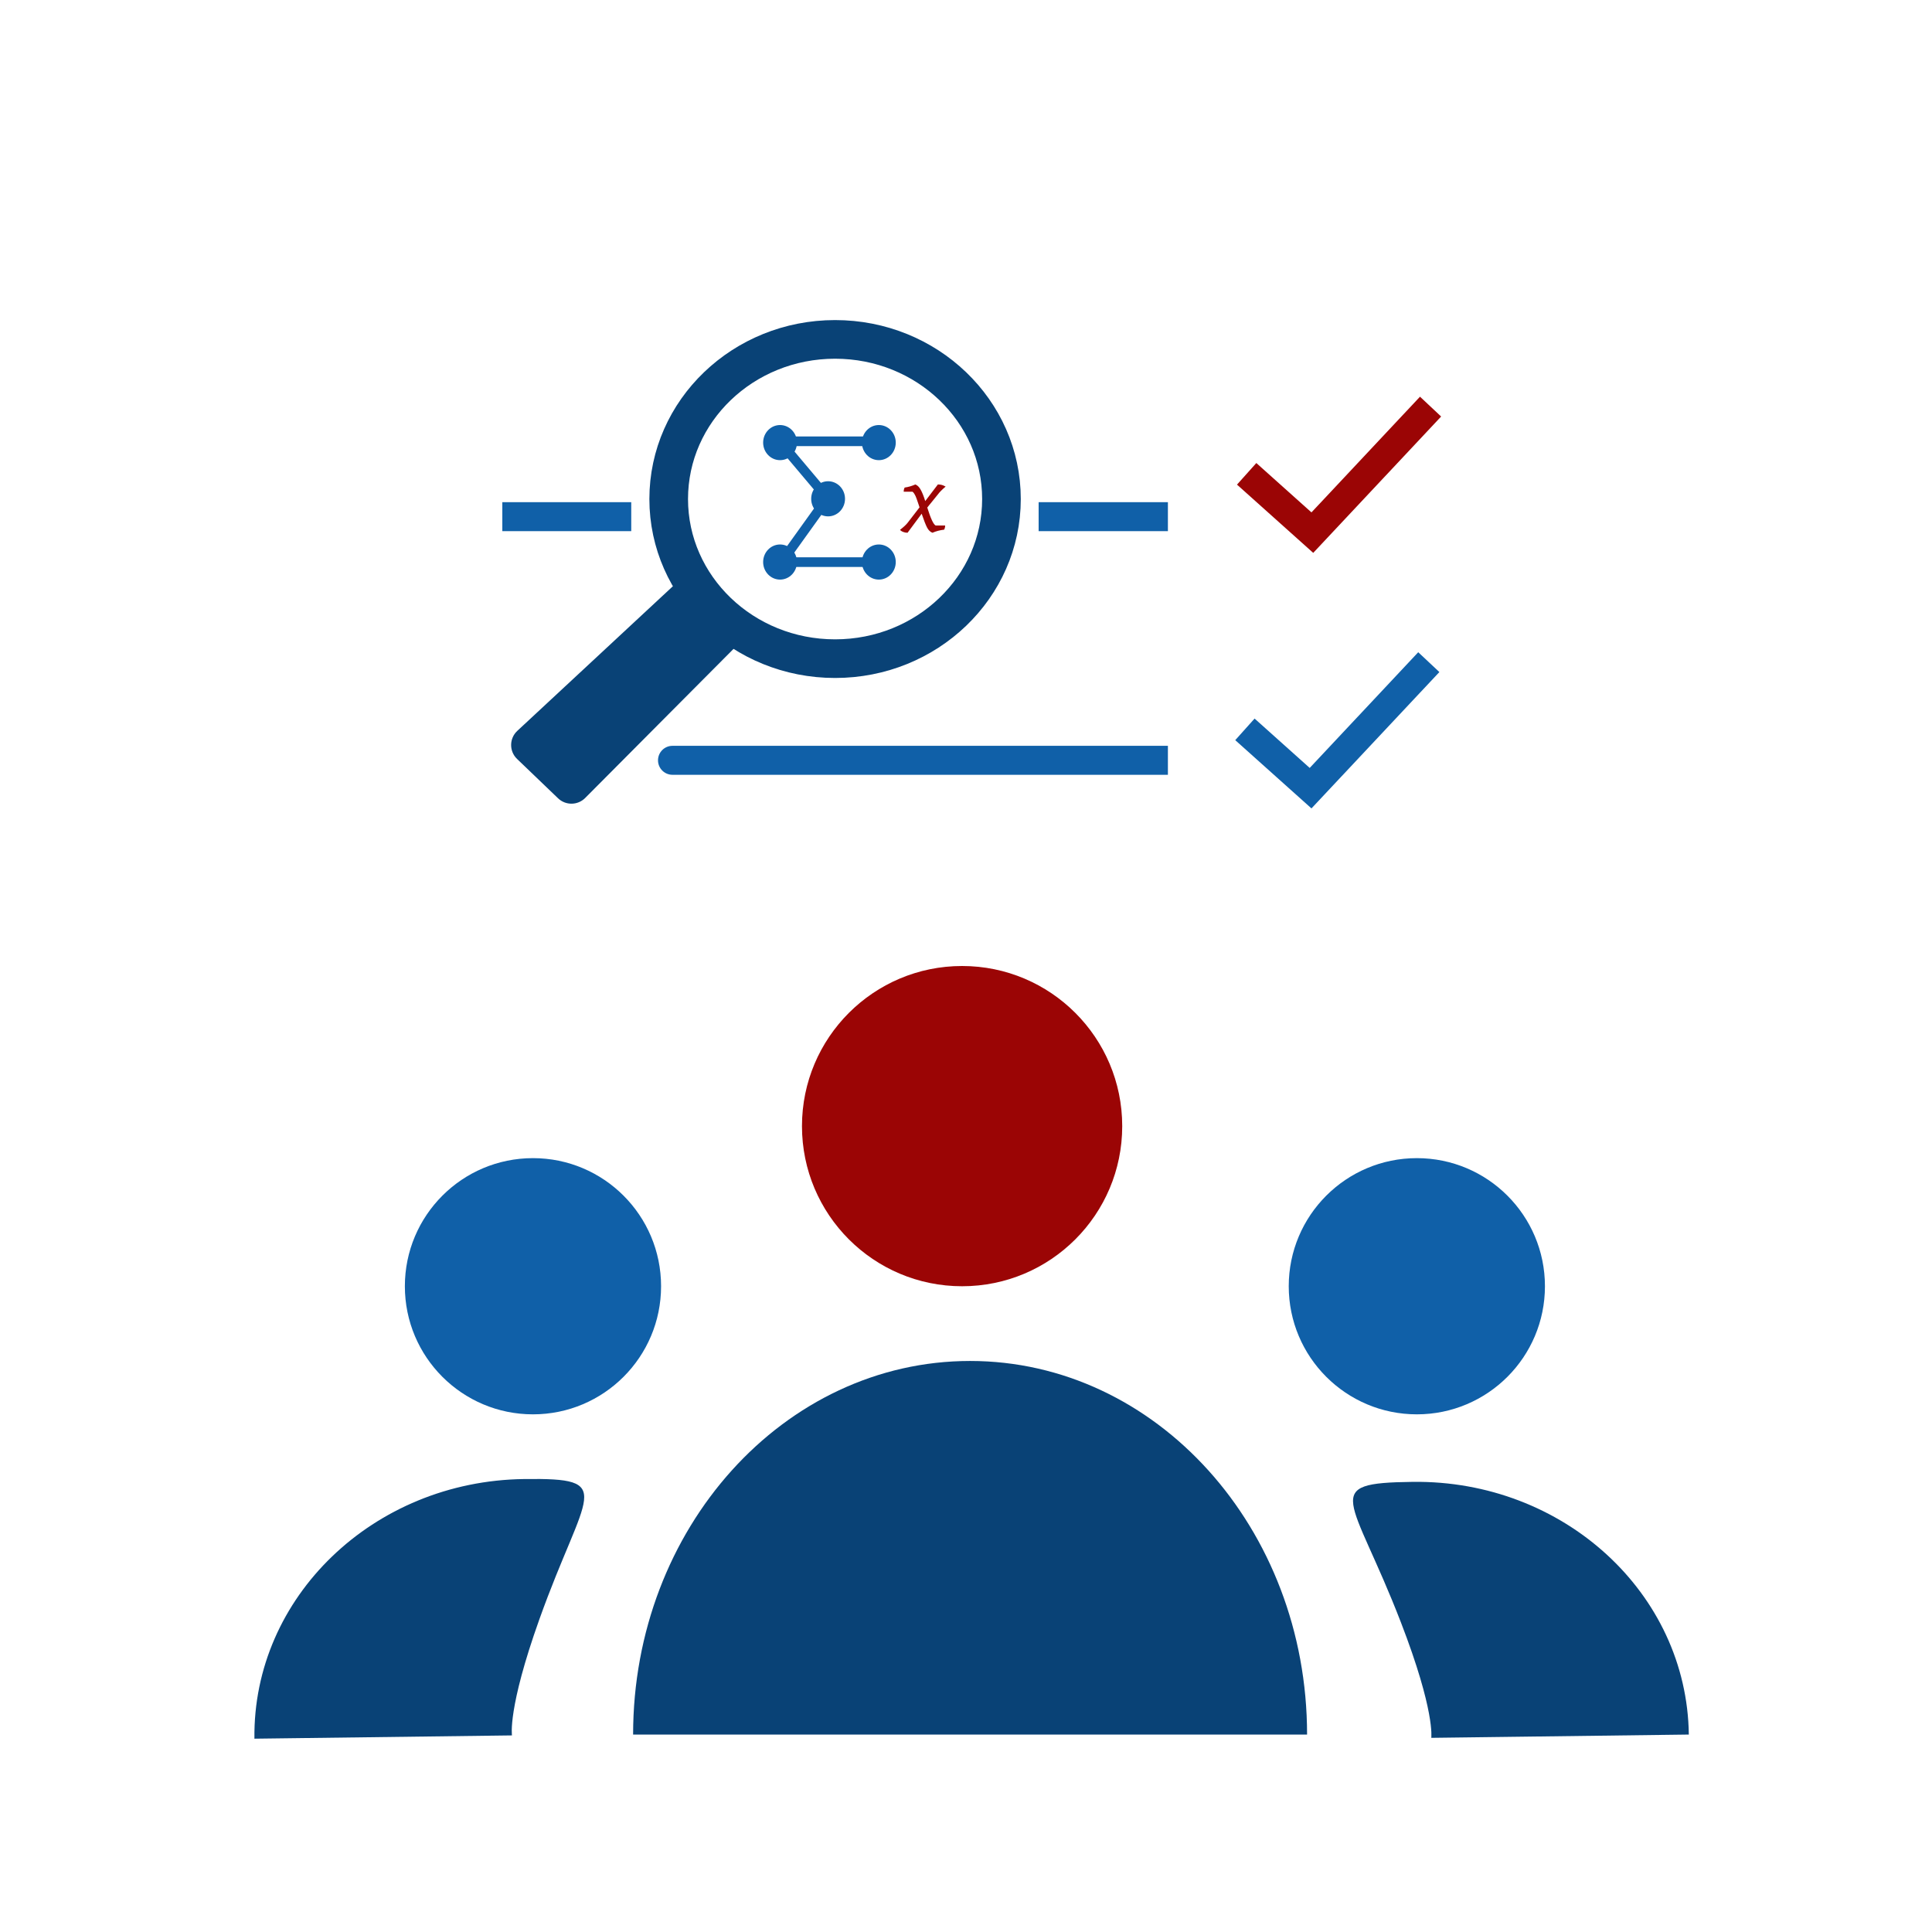
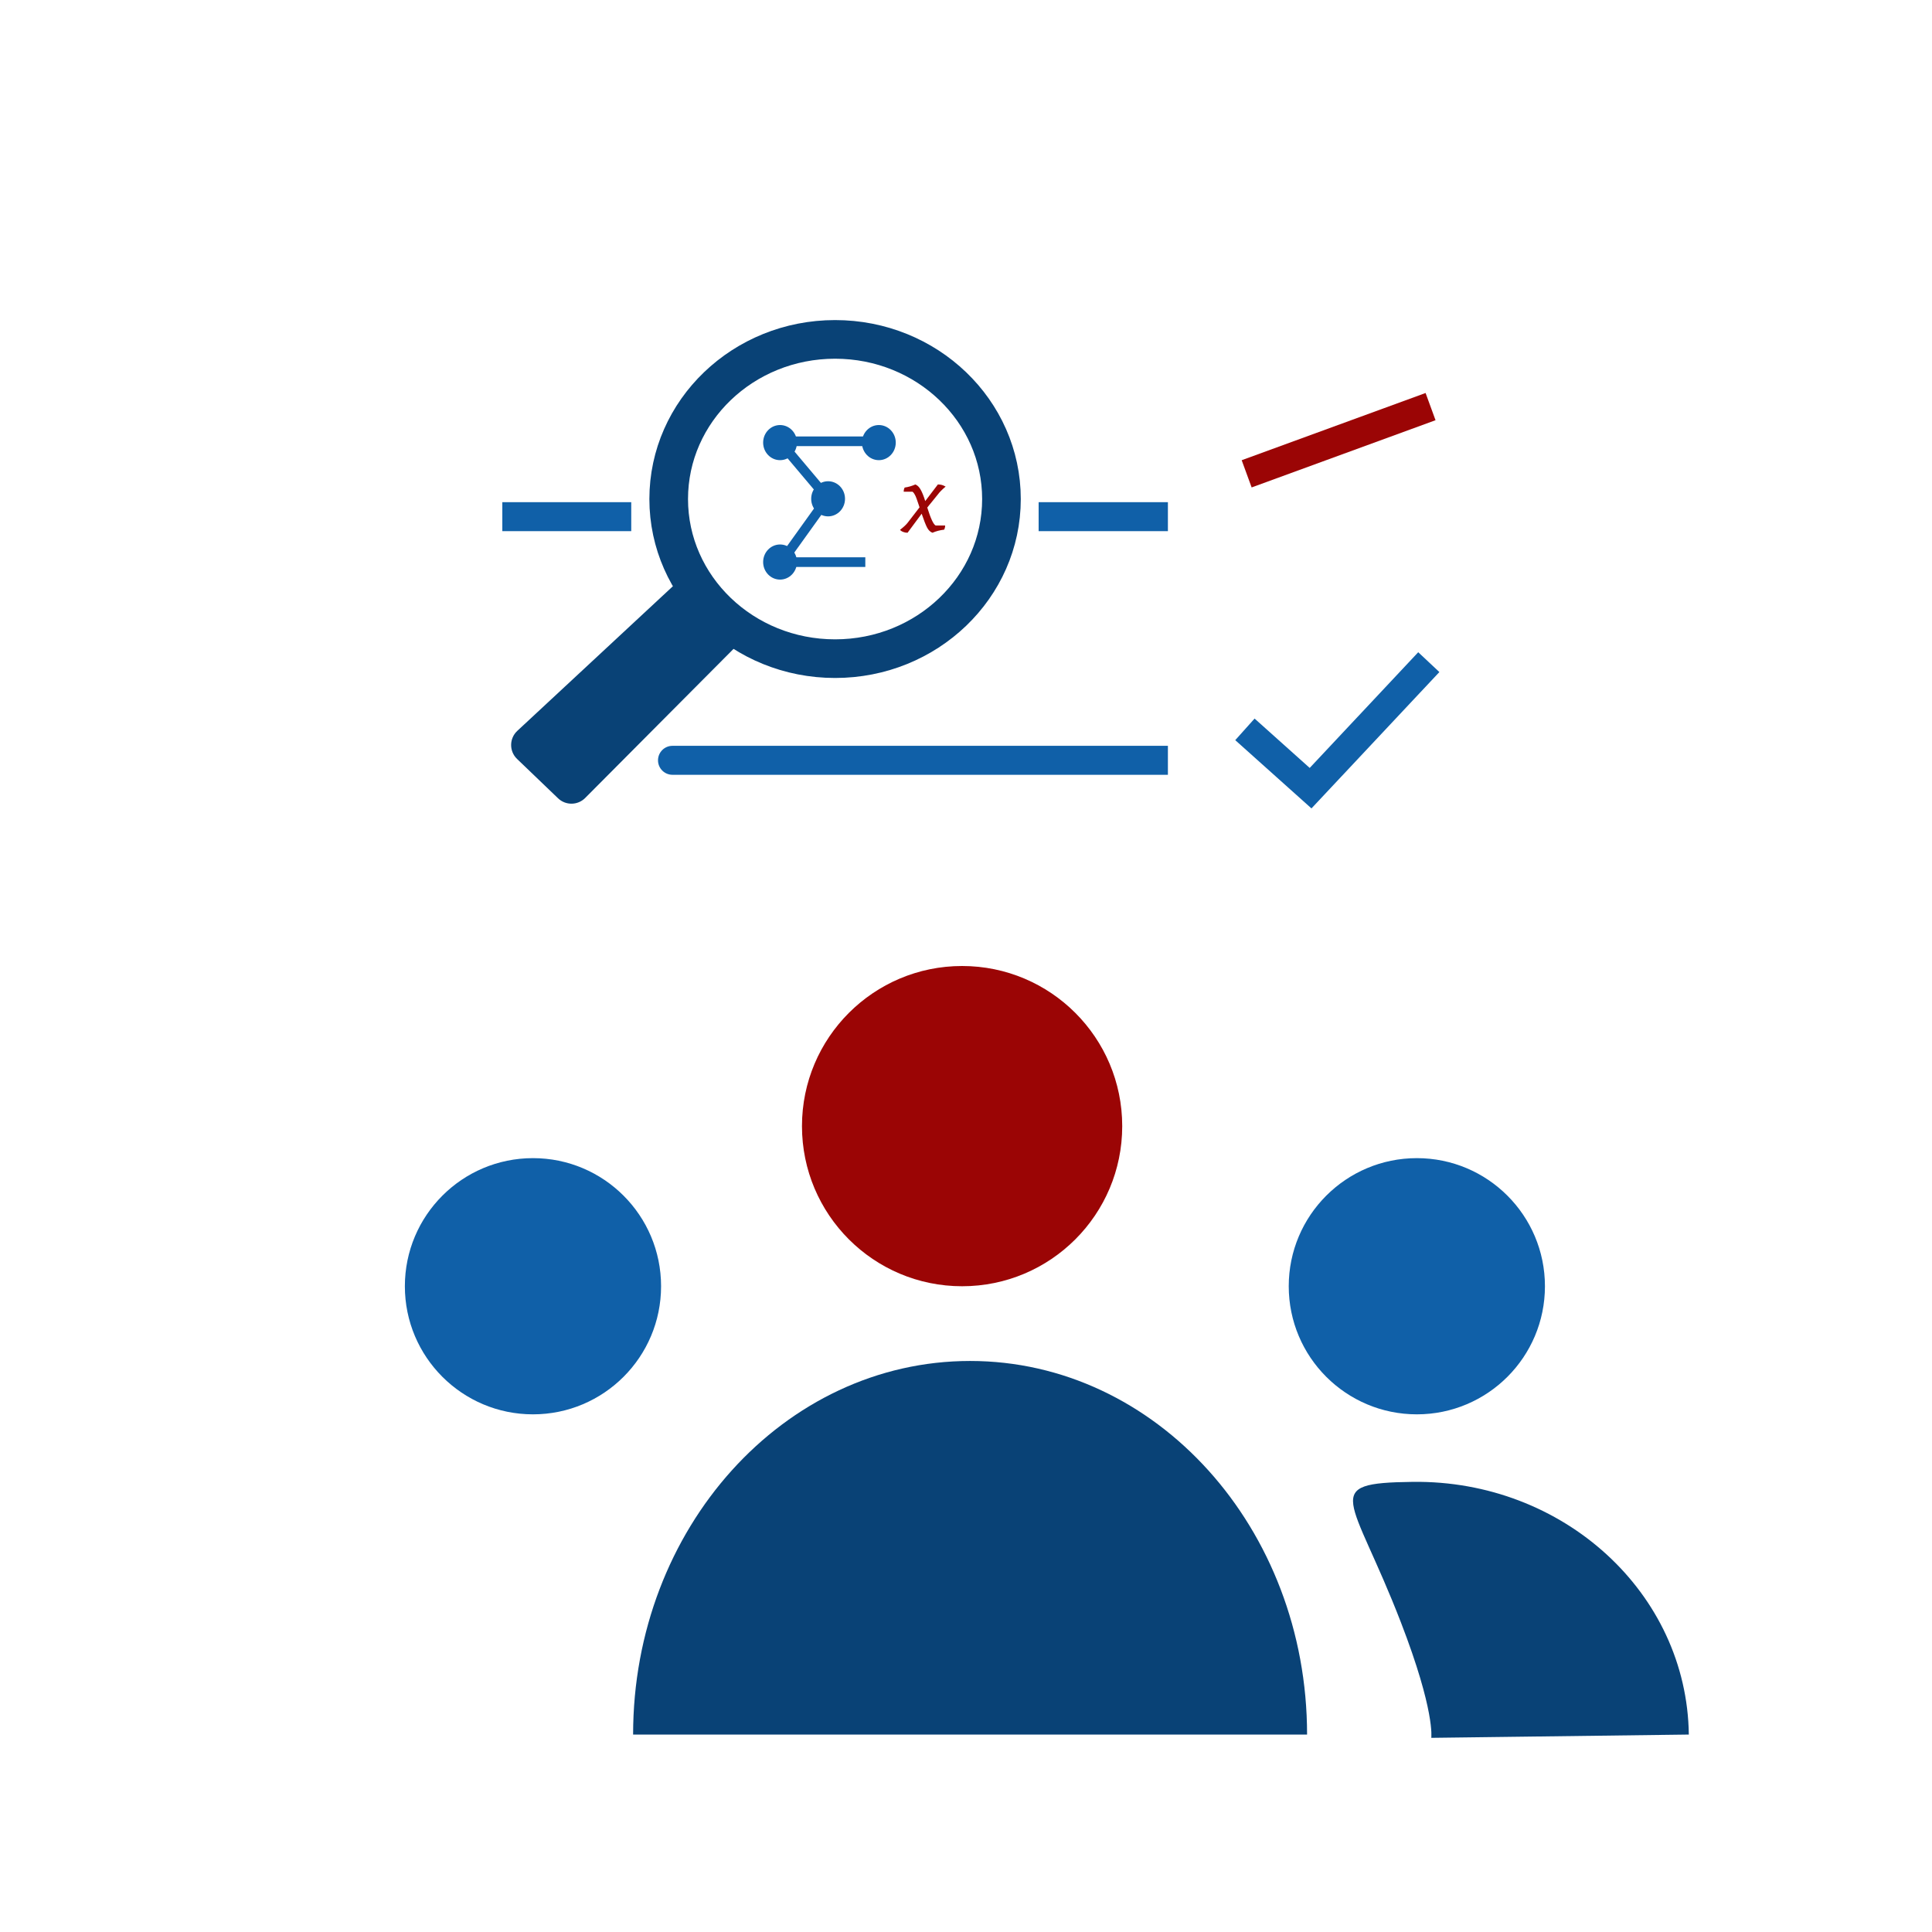
<svg xmlns="http://www.w3.org/2000/svg" width="200" height="200" viewBox="0 0 200 200" fill="none">
-   <path d="M26.338 179.988C39.897 179.816 37.4 179.847 53.001 179.649C53.001 179.649 52.521 176.911 55.836 167.629C60.588 154.324 63.933 152.986 54.248 153.11C38.647 153.308 26.151 165.342 26.338 179.988Z" fill="#094276" />
  <path d="M174.826 179.561C161.269 179.734 163.765 179.702 148.165 179.901C148.165 179.901 148.576 177.152 145.025 167.957C139.937 154.778 136.558 153.526 146.243 153.402C161.843 153.203 174.64 164.915 174.826 179.561Z" fill="#094276" />
  <path d="M135.308 179.563C118.563 179.563 119.69 179.563 100.423 179.563C81.157 179.563 100.423 179.563 65.539 179.563C65.539 158.203 81.157 140.887 100.423 140.887C119.69 140.887 135.308 158.203 135.308 179.563Z" fill="#094276" />
  <circle cx="99.596" cy="116.576" r="16.576" fill="#9B0505" />
  <ellipse cx="55.173" cy="133.151" rx="13.261" ry="13.261" fill="#1060A8" />
  <ellipse cx="146.671" cy="133.151" rx="13.261" ry="13.261" fill="#1060A8" />
  <path d="M52 53.485H65.346M120.901 53.485H107.519" stroke="#1060A8" stroke-width="3" />
  <path d="M69.617 77.207C68.788 77.207 68.117 77.879 68.117 78.707C68.117 79.536 68.788 80.207 69.617 80.207V77.207ZM69.617 80.207H120.901V77.207H69.617V80.207Z" fill="#1060A8" />
  <path d="M86.447 68.684C76.678 68.684 68.723 61.081 68.723 51.659C68.723 42.237 76.678 34.634 86.447 34.634C96.216 34.634 104.171 42.237 104.171 51.659C104.171 61.081 96.216 68.684 86.447 68.684Z" stroke="black" />
  <path d="M76.84 66.264C77.582 65.518 77.619 64.325 76.926 63.535L73.643 59.791C72.9 58.943 71.603 58.877 70.778 59.644L53.55 75.66C52.709 76.443 52.698 77.772 53.528 78.568L57.772 82.641C58.559 83.395 59.805 83.381 60.575 82.608L76.84 66.264Z" fill="#094276" />
  <ellipse cx="17.224" cy="16.525" rx="17.224" ry="16.525" transform="matrix(-1 0 0 1 103.671 35.134)" stroke="#094276" stroke-width="4" />
  <path d="M128.873 75.503L135.671 81.591L147.909 68.545" stroke="#1060A8" stroke-width="3" />
-   <path d="M129.054 49.05L135.853 55.138L148.091 42.092" stroke="#9B0505" stroke-width="3" />
+   <path d="M129.054 49.05L148.091 42.092" stroke="#9B0505" stroke-width="3" />
  <line x1="79.77" y1="58.191" x2="89.577" y2="58.191" stroke="#1060A8" />
  <line x1="81.171" y1="45.682" x2="90.978" y2="45.682" stroke="#1060A8" />
-   <ellipse cx="90.978" cy="58.182" rx="1.751" ry="1.818" fill="#1060A8" />
  <ellipse cx="80.751" cy="58.182" rx="1.751" ry="1.818" fill="#1060A8" />
  <ellipse cx="80.751" cy="45.818" rx="1.751" ry="1.818" fill="#1060A8" />
  <ellipse cx="85.725" cy="51.636" rx="1.751" ry="1.818" fill="#1060A8" />
  <ellipse cx="90.978" cy="45.818" rx="1.751" ry="1.818" fill="#1060A8" />
  <path d="M80.751 45.745L85.654 51.563" stroke="#1060A8" />
  <path d="M80.751 58.4L85.654 51.564" stroke="#1060A8" />
  <path d="M97.84 54.4C97.84 54.553 97.807 54.697 97.74 54.83C97.293 54.883 96.89 54.99 96.53 55.15C96.303 55.07 96.117 54.89 95.97 54.61C95.823 54.323 95.637 53.847 95.41 53.18L93.95 55.15C93.79 55.15 93.643 55.123 93.51 55.07C93.383 55.023 93.293 54.973 93.24 54.92L93.17 54.85C93.537 54.563 93.793 54.327 93.94 54.14L95.19 52.52L95.08 52.19C95.033 52.05 94.997 51.943 94.97 51.87C94.95 51.797 94.92 51.71 94.88 51.61C94.84 51.503 94.807 51.42 94.78 51.36C94.753 51.3 94.72 51.237 94.68 51.17C94.613 51.043 94.54 50.953 94.46 50.9H93.55C93.55 50.747 93.583 50.603 93.65 50.47C94.03 50.417 94.4 50.31 94.76 50.15C94.973 50.237 95.153 50.413 95.3 50.68C95.453 50.94 95.613 51.337 95.78 51.87L97.09 50.15C97.357 50.15 97.59 50.207 97.79 50.32L97.89 50.37C97.51 50.697 97.247 50.963 97.1 51.17L95.99 52.54C96.343 53.673 96.633 54.293 96.86 54.4H97.84Z" fill="#9B0505" />
</svg>